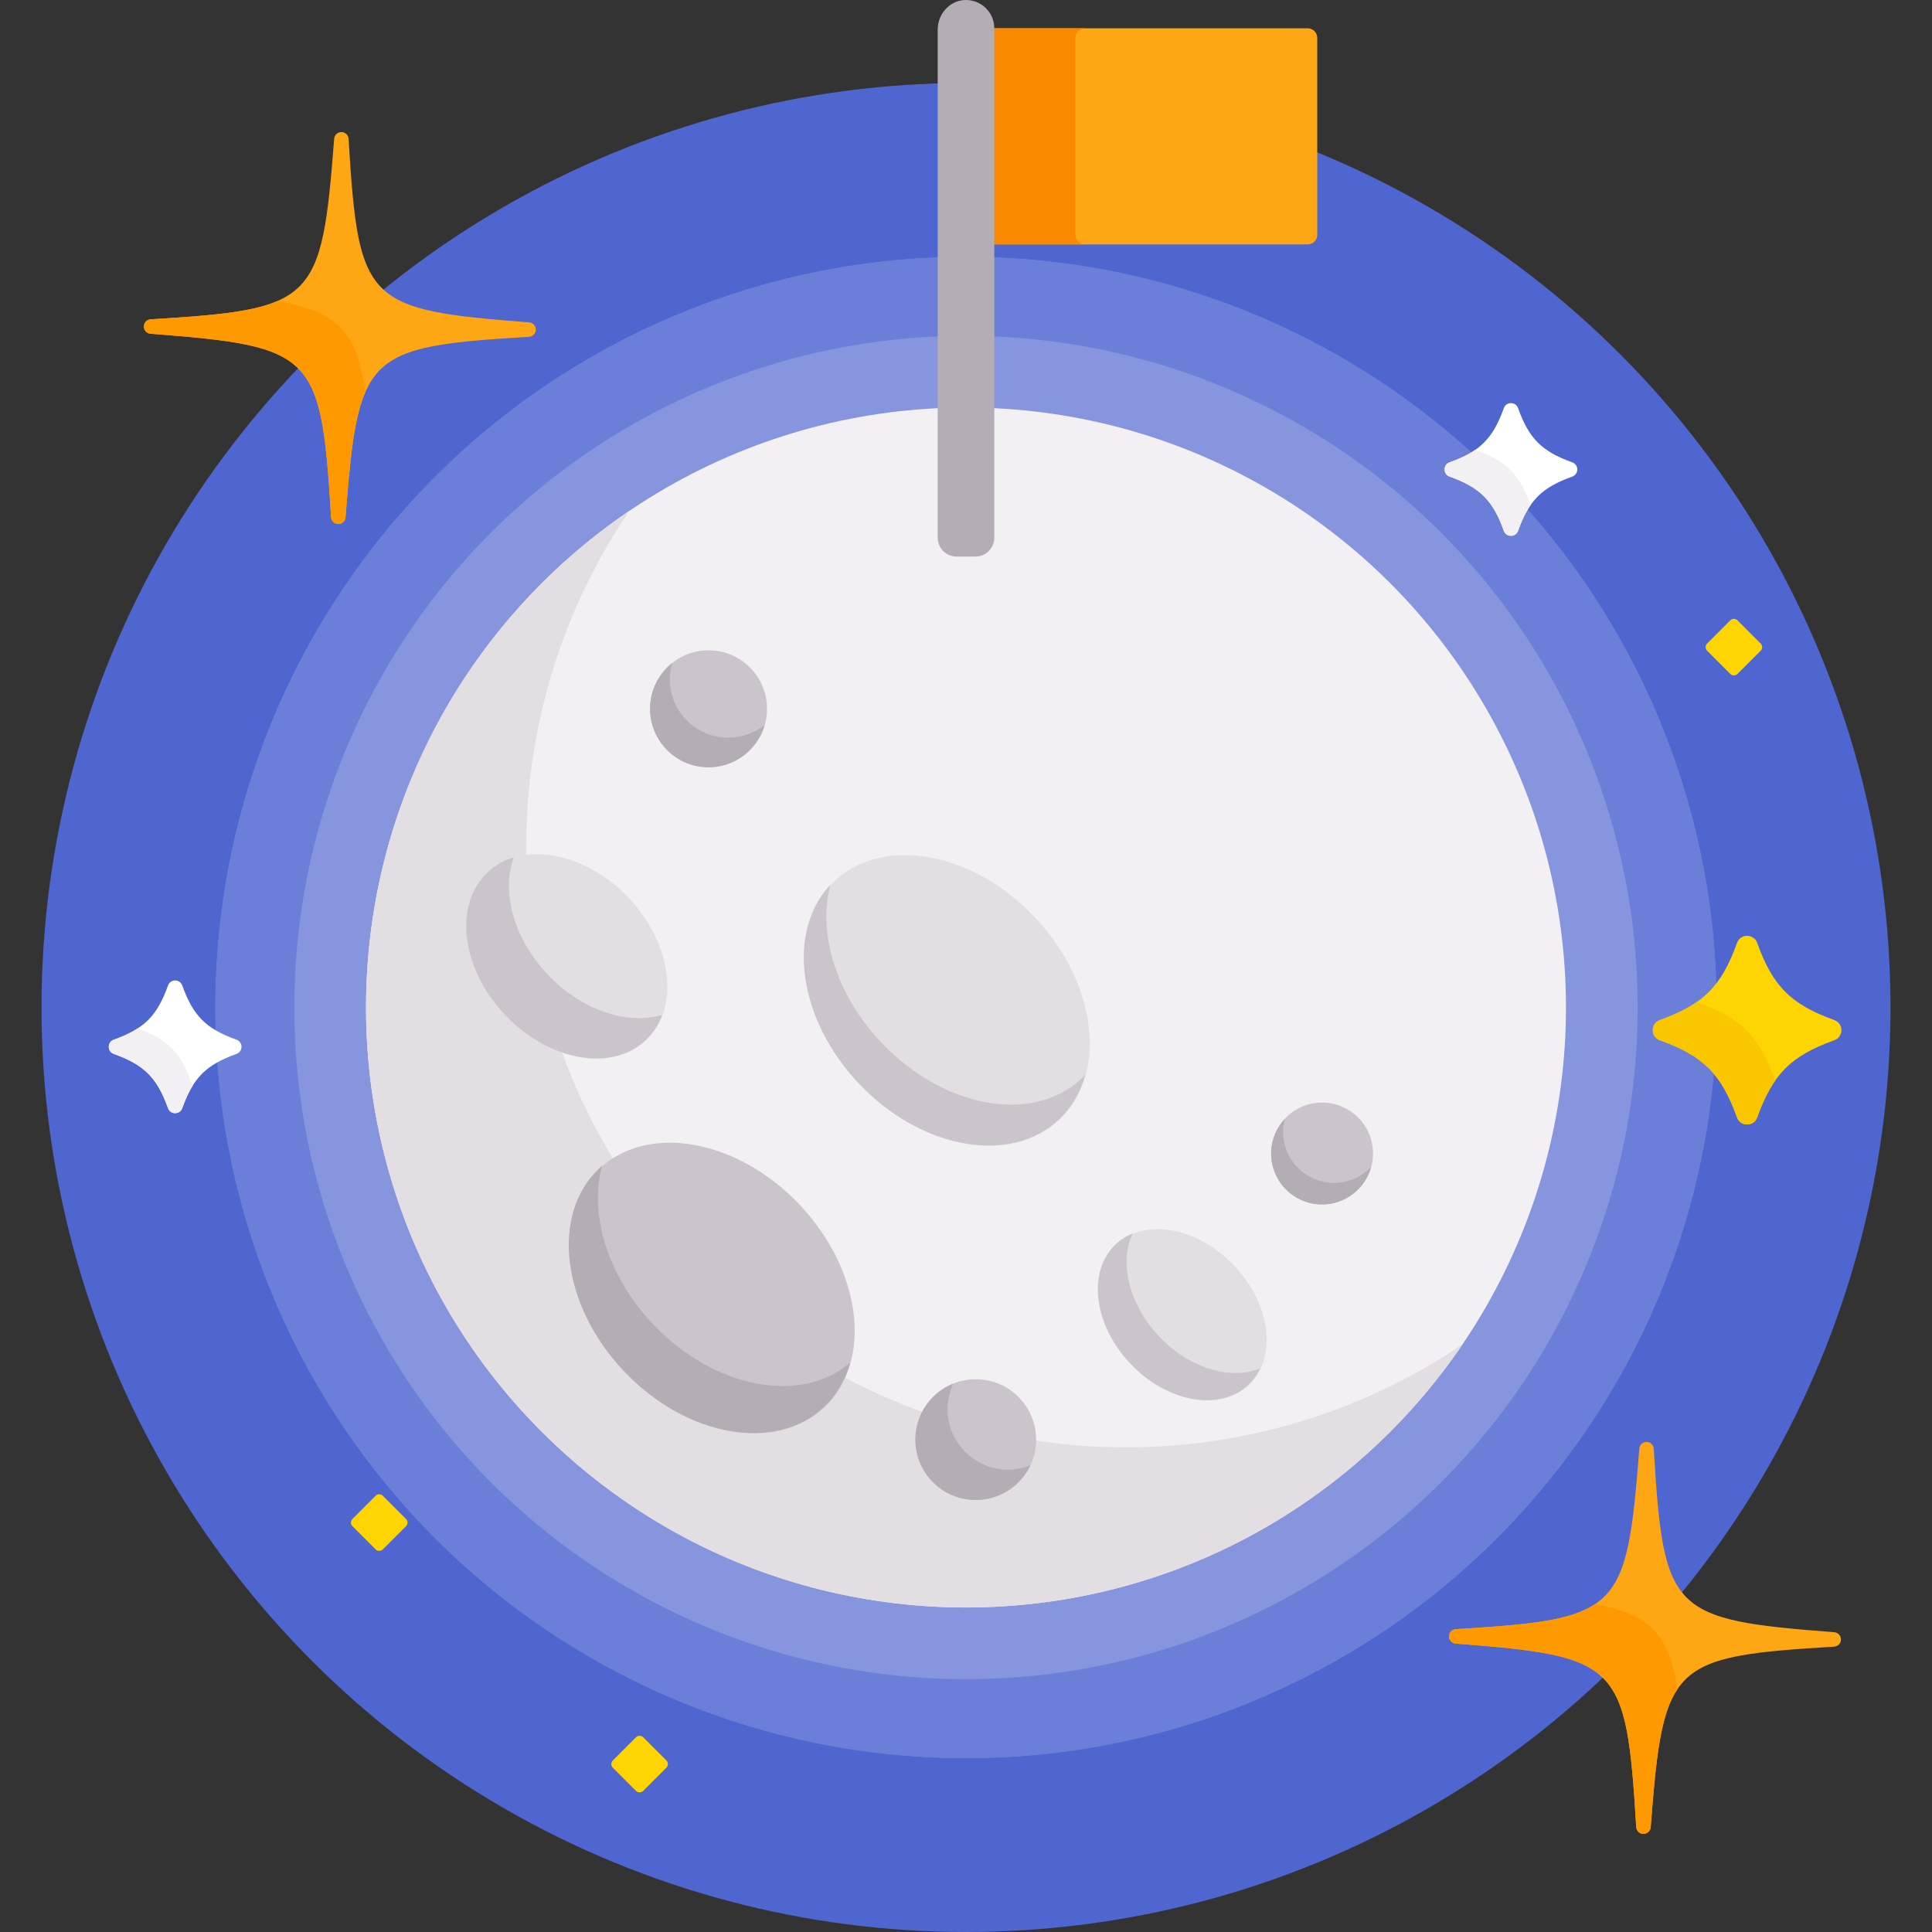
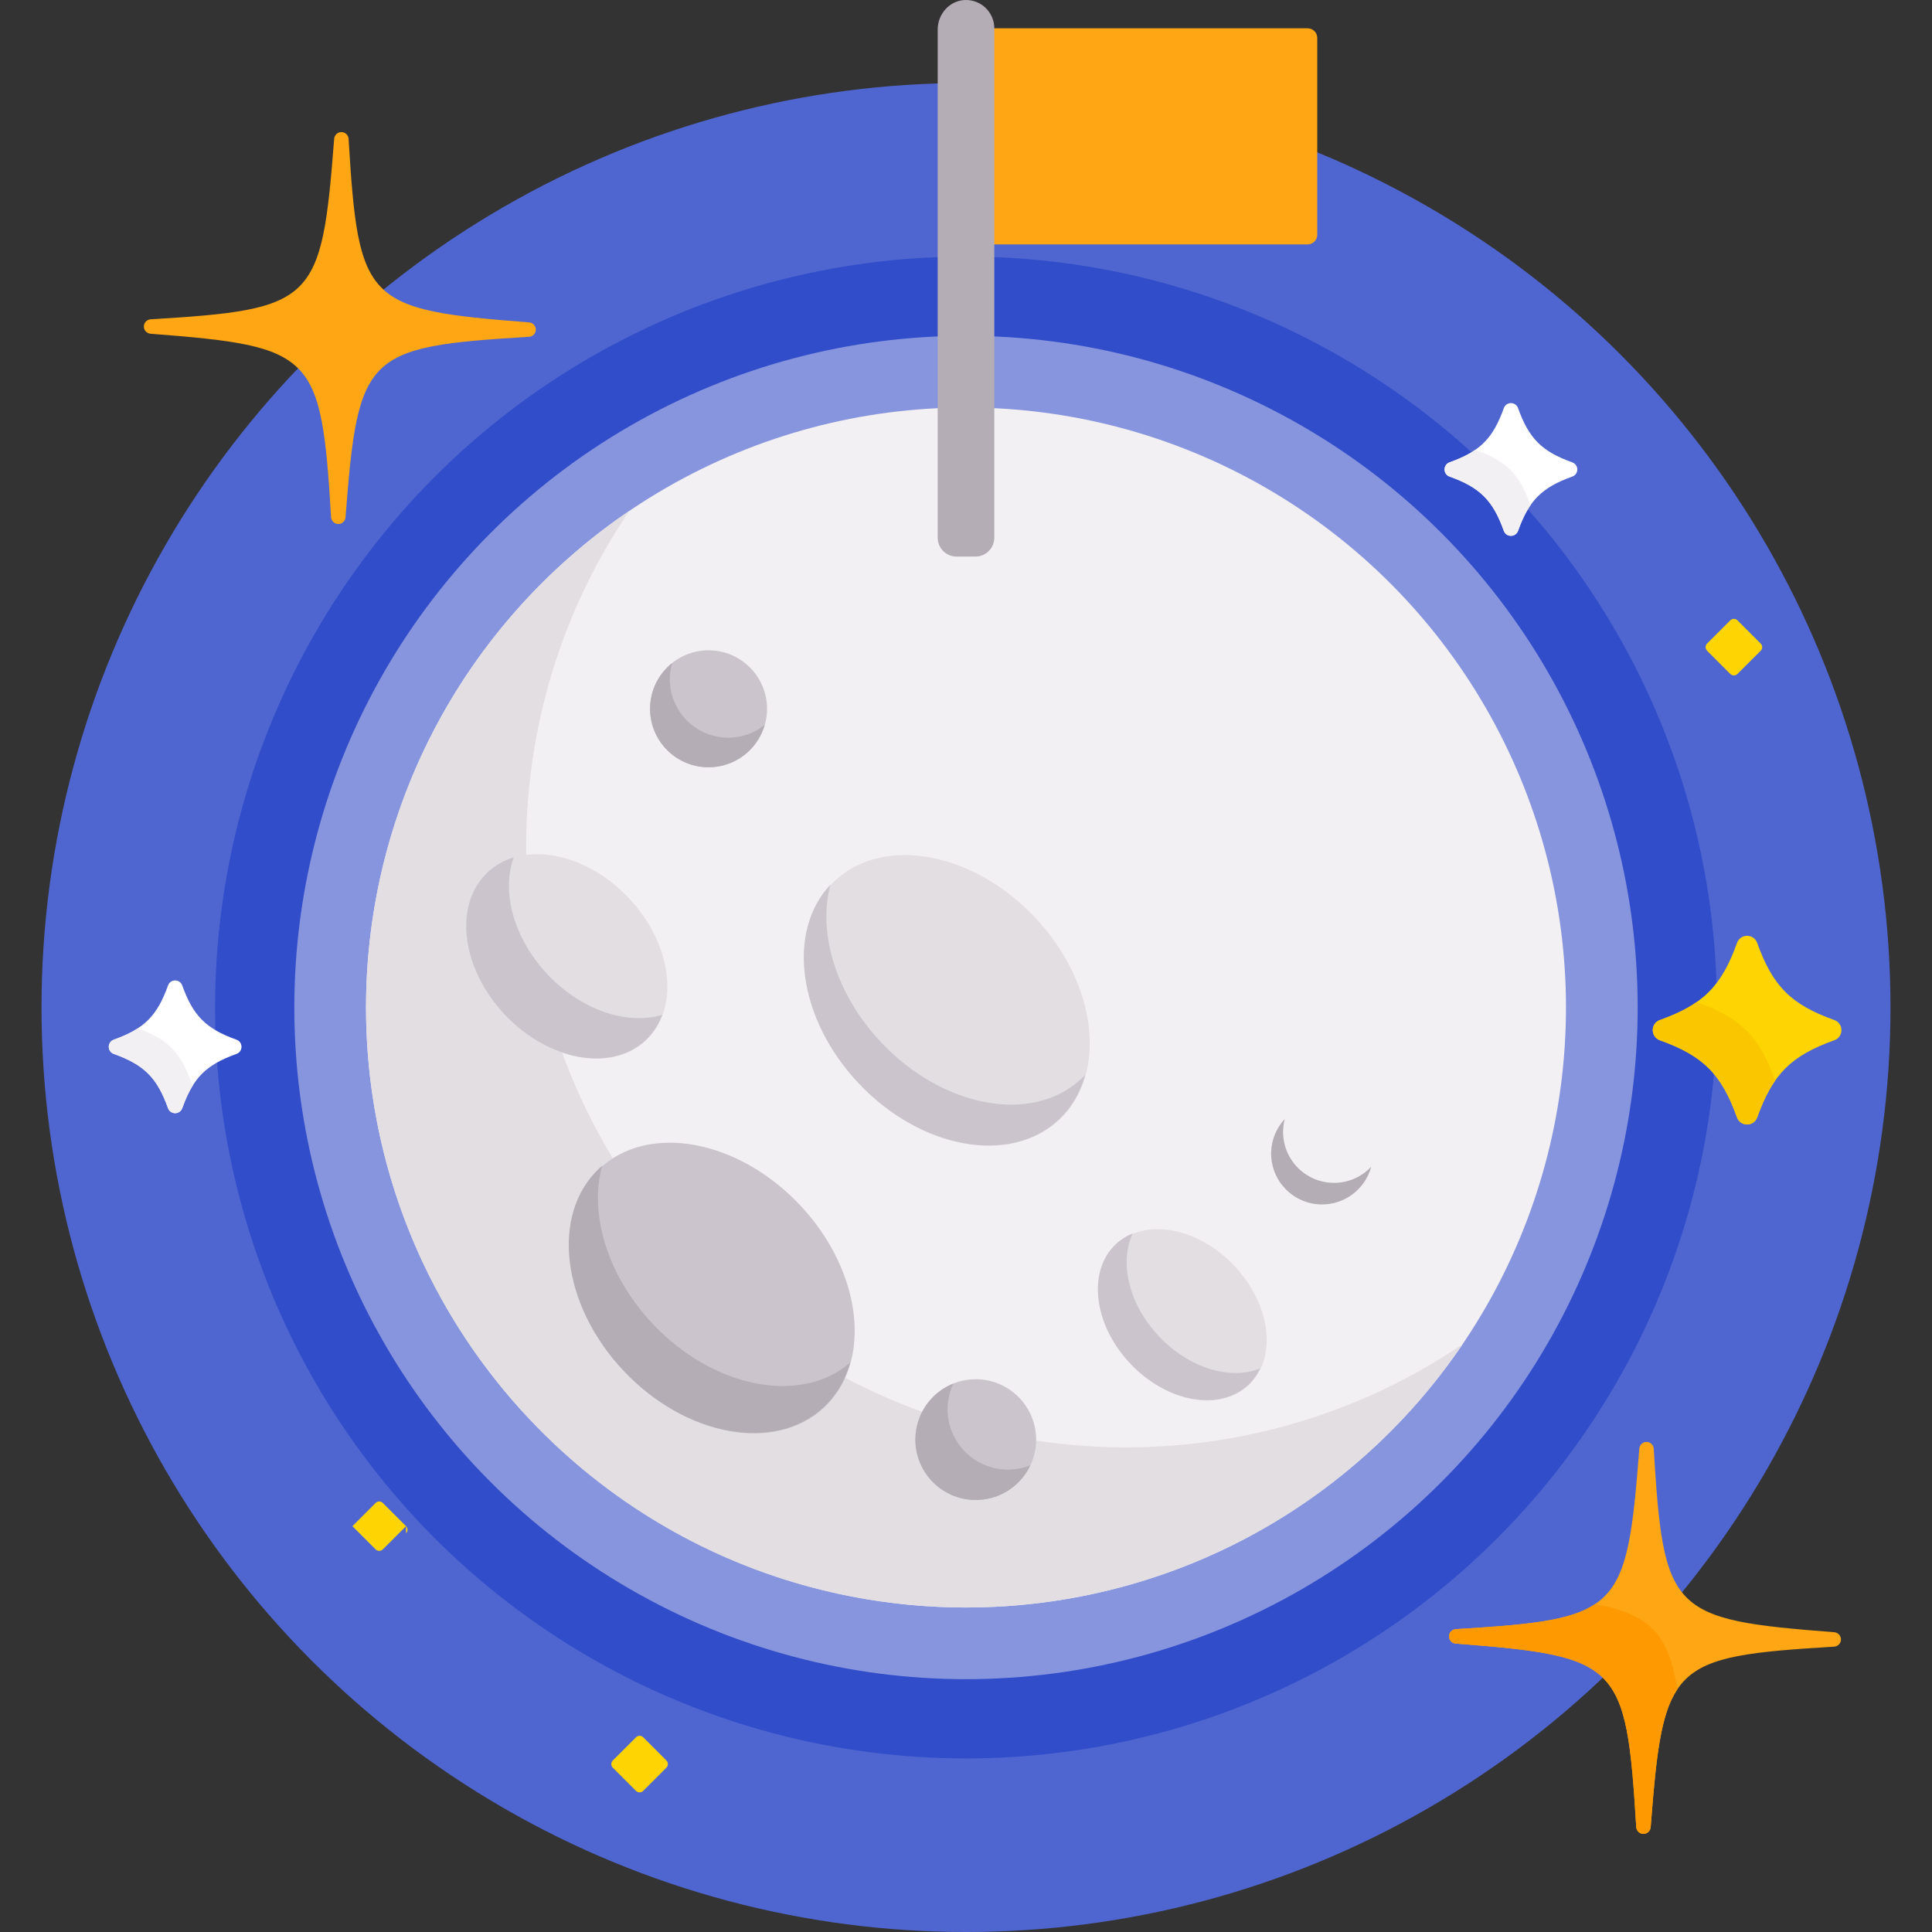
<svg xmlns="http://www.w3.org/2000/svg" id="Capa_1" enable-background="new 0 0 512 512" height="512" viewBox="0 0 512 512" width="512">
  <rect x="0" y="0" width="512" height="512" fill="#333333" stroke="none" />
  <g>
    <g>
      <g>
        <circle cx="256" cy="267" fill="#4f66d0" r="245" />
      </g>
    </g>
    <circle cx="256" cy="267" fill="#314dc9" r="199" />
-     <circle cx="256" cy="267" fill="#6c7fd8" r="199" />
    <circle cx="256" cy="267" fill="#8795de" r="178" />
    <circle cx="256" cy="267" fill="#f3f0f3" r="159" />
    <path d="m185.996 337.004c-54.84-54.84-61.235-139.769-19.206-201.64-8.183 5.559-15.967 11.953-23.22 19.206-62.093 62.093-62.093 162.767 0 224.86s162.767 62.093 224.86 0c7.253-7.253 13.647-15.038 19.206-23.22-61.871 42.028-146.799 35.634-201.64-19.206z" fill="#e2dee2" />
    <ellipse cx="150.167" cy="253.408" fill="#e2dee2" rx="22.546" ry="30.546" transform="matrix(.728 -.686 .686 .728 -132.922 172.008)" />
    <path d="m145.081 258.202c-9.031-9.581-12.252-21.963-8.925-30.998-2.593.784-4.952 2.101-6.941 3.976-9.061 8.541-7.026 25.416 4.546 37.692 11.571 12.276 28.297 15.304 37.358 6.763 1.989-1.875 3.443-4.152 4.379-6.694-9.216 2.789-21.386-1.158-30.417-10.739z" fill="#cbc4cc" />
    <ellipse cx="313.245" cy="348.362" fill="#e2dee2" rx="18.895" ry="25.6" transform="matrix(.728 -.686 .686 .728 -153.644 309.722)" />
    <path d="m307.126 354.13c-8.006-8.494-10.559-19.612-6.934-27.26-1.658.669-3.181 1.616-4.505 2.864-7.594 7.158-5.888 21.301 3.809 31.589 9.698 10.288 23.715 12.826 31.309 5.668 1.324-1.248 2.359-2.713 3.125-4.328-7.85 3.165-18.797-.039-26.804-8.533z" fill="#cbc4cc" />
    <ellipse cx="188.569" cy="341.255" fill="#cbc4cc" rx="32.057" ry="43.431" transform="matrix(.728 -.686 .686 .728 -182.721 222.27)" />
    <path d="m172.958 350.81c-12.116-12.854-16.868-29.25-13.391-41.853-.264.228-.532.452-.787.693-12.883 12.144-9.99 36.138 6.463 53.592 16.453 17.455 40.234 21.76 53.117 9.616 3.396-3.201 5.684-7.229 6.928-11.74-13.045 11.265-36.205 6.801-52.33-10.308z" fill="#b5adb6" />
    <ellipse cx="250.847" cy="265.061" fill="#e2dee2" rx="32.057" ry="43.431" transform="matrix(.728 -.686 .686 .728 -113.499 244.239)" />
    <path d="m286.614 285.838c-12.883 12.144-36.665 7.838-53.117-9.617-12.095-12.832-16.851-29.192-13.41-41.786-11.748 12.416-8.591 35.614 7.432 52.614 16.453 17.455 40.234 21.76 53.117 9.617 3.412-3.216 5.707-7.269 6.947-11.806-.314.332-.633.661-.969.978z" fill="#cbc4cc" />
    <circle cx="258.583" cy="381.513" fill="#cbc4cc" r="16" />
    <path d="m266.648 389.459c-8.833-.261-15.781-7.633-15.52-16.466.067-2.266.608-4.405 1.516-6.333-5.732 2.296-9.86 7.815-10.054 14.381-.261 8.833 6.688 16.205 15.52 16.466 6.566.194 12.319-3.6 14.95-9.187-1.979.792-4.146 1.206-6.412 1.139z" fill="#b5adb6" />
    <circle cx="187.773" cy="187.837" fill="#cbc4cc" r="15.5" />
-     <circle cx="350.363" cy="305.691" fill="#cbc4cc" r="13.5" />
    <path d="m353.134 313.46c-7.453-.22-13.316-6.44-13.095-13.893.031-1.048.187-2.062.443-3.034-2.147 2.309-3.513 5.36-3.613 8.76-.22 7.453 5.643 13.673 13.095 13.893 6.385.189 11.852-4.092 13.43-10.008-2.556 2.734-6.225 4.401-10.26 4.282z" fill="#b5adb6" />
    <path d="m416.662 126.302c-8.054 2.885-11.475 6.306-14.36 14.36-.639 1.784-3.138 1.784-3.777 0-2.885-8.054-6.306-11.475-14.36-14.36-1.784-.639-1.784-3.138 0-3.777 8.054-2.885 11.475-6.306 14.36-14.36.639-1.784 3.138-1.784 3.777 0 2.885 8.054 6.306 11.475 14.36 14.36 1.784.639 1.784 3.138 0 3.777z" fill="#fff" />
    <g>
      <path d="m405.524 133.662c-2.885-8.054-6.306-11.475-14.36-14.36-.073-.026-.125-.073-.193-.105-1.838 1.281-4.045 2.339-6.807 3.328-1.784.639-1.784 3.138 0 3.777 8.054 2.885 11.475 6.306 14.36 14.36.639 1.784 3.138 1.784 3.777 0 .989-2.762 2.047-4.97 3.328-6.807-.032-.068-.078-.12-.105-.193z" fill="#f3f0f3" />
    </g>
    <g>
      <path d="m62.662 279.302c-8.054 2.885-11.475 6.306-14.36 14.36-.639 1.784-3.138 1.784-3.777 0-2.885-8.054-6.306-11.475-14.36-14.36-1.784-.639-1.784-3.138 0-3.777 8.054-2.885 11.475-6.306 14.36-14.36.639-1.784 3.138-1.784 3.777 0 2.885 8.054 6.306 11.475 14.36 14.36 1.784.639 1.784 3.138 0 3.777z" fill="#fff" />
      <g>
        <path d="m50.698 286.836c-2.866-8.001-6.267-11.43-14.208-14.303-1.739 1.133-3.805 2.089-6.326 2.992-1.784.639-1.784 3.138 0 3.777 8.054 2.885 11.475 6.306 14.36 14.36.639 1.784 3.138 1.784 3.777 0 .867-2.419 1.785-4.414 2.859-6.108-.189-.198-.356-.425-.462-.718z" fill="#f3f0f3" />
      </g>
    </g>
    <path d="m486.098 275.685c-11.449 4.101-16.312 8.964-20.413 20.413-.908 2.536-4.461 2.536-5.369 0-4.101-11.449-8.964-16.312-20.413-20.413-2.536-.908-2.536-4.461 0-5.369 11.449-4.101 16.312-8.964 20.413-20.413.908-2.536 4.461-2.536 5.369 0 4.101 11.449 8.964 16.312 20.413 20.413 2.536.908 2.536 4.46 0 5.369z" fill="#fed402" />
    <g>
      <path d="m470.315 286.098c-4.101-11.449-8.964-16.312-20.413-20.413-.101-.036-.191-.083-.284-.127-2.62 1.833-5.77 3.345-9.716 4.758-2.536.908-2.536 4.461 0 5.369 11.449 4.101 16.312 8.964 20.413 20.413.908 2.536 4.461 2.536 5.369 0 1.413-3.946 2.925-7.096 4.758-9.716-.043-.093-.09-.183-.127-.284z" fill="#fac600" />
    </g>
    <path d="m89.641 138.877c-1.007-.008-1.836-.794-1.897-1.8-2.647-43.464-4.436-45.282-47.851-48.633-1.004-.077-1.777-.919-1.769-1.926s.794-1.836 1.8-1.897c43.464-2.647 45.282-4.436 48.633-47.851.077-1.004.919-1.777 1.926-1.769s1.836.794 1.897 1.8c2.647 43.464 4.436 45.282 47.851 48.633 1.004.077 1.777.919 1.769 1.926s-.794 1.836-1.8 1.897c-43.464 2.647-45.282 4.436-48.633 47.851-.077 1.004-.919 1.777-1.926 1.769z" fill="#fea613" />
    <g>
-       <path d="m73.43 79.804c-6.864 2.958-17.283 3.828-33.506 4.816-1.006.061-1.792.891-1.8 1.897-.008 1.007.765 1.849 1.769 1.926 43.415 3.351 45.204 5.169 47.851 48.633.061 1.006.89 1.792 1.897 1.8s1.849-.765 1.926-1.769c1.235-16.005 2.265-26.348 5.247-33.167-2.39-16.168-7.454-21.438-23.384-24.136z" fill="#fe9901" />
-     </g>
+       </g>
    <path d="m435.517 486c-1.007-.008-1.836-.794-1.897-1.8-2.647-43.464-4.436-45.282-47.851-48.633-1.005-.077-1.777-.919-1.769-1.926s.794-1.836 1.8-1.897c43.464-2.647 45.282-4.436 48.633-47.851.077-1.005.919-1.777 1.926-1.769s1.836.794 1.897 1.8c2.647 43.464 4.436 45.282 47.851 48.633 1.005.077 1.777.919 1.769 1.926s-.794 1.836-1.8 1.897c-43.464 2.647-45.282 4.436-48.633 47.851-.077 1.004-.919 1.777-1.926 1.769z" fill="#fea613" />
    <g>
      <path d="m422.697 425.102c-6.673 4.472-17.737 5.475-36.896 6.642-1.006.061-1.792.891-1.8 1.897-.008 1.007.765 1.849 1.769 1.926 43.415 3.351 45.204 5.169 47.851 48.633.061 1.006.891 1.792 1.897 1.8 1.007.008 1.849-.765 1.926-1.769 1.462-18.942 2.633-29.958 7.098-36.581-2.404-14.673-7.394-19.861-21.845-22.548z" fill="#fe9901" />
    </g>
    <g fill="#fed402">
-       <path d="m107.607 404.449-6.157 6.157c-.524.524-1.374.524-1.899 0l-6.157-6.157c-.524-.524-.524-1.375 0-1.899l6.157-6.157c.524-.524 1.375-.524 1.899 0l6.157 6.157c.524.525.524 1.375 0 1.899z" />
+       <path d="m107.607 404.449-6.157 6.157c-.524.524-1.374.524-1.899 0l-6.157-6.157l6.157-6.157c.524-.524 1.375-.524 1.899 0l6.157 6.157c.524.525.524 1.375 0 1.899z" />
      <path d="m176.607 468.449-6.157 6.157c-.524.524-1.375.524-1.899 0l-6.157-6.157c-.524-.524-.524-1.375 0-1.899l6.157-6.157c.524-.524 1.375-.524 1.899 0l6.157 6.157c.524.525.524 1.375 0 1.899z" />
      <path d="m466.607 172.449-6.157 6.157c-.524.524-1.375.524-1.899 0l-6.157-6.157c-.524-.524-.524-1.375 0-1.899l6.157-6.157c.524-.524 1.375-.524 1.899 0l6.157 6.157c.524.525.524 1.375 0 1.899z" />
    </g>
    <g>
      <g>
        <path d="m346.542 64.773h-86.545c-1.406 0-2.545-1.14-2.545-2.545v-52.183c0-1.406 1.14-2.545 2.545-2.545h86.545c1.406 0 2.545 1.14 2.545 2.545v52.182c.001 1.406-1.139 2.546-2.545 2.546z" fill="#fea613" />
      </g>
-       <path d="m285 62.227v-52.182c0-1.406 1.14-2.545 2.545-2.545h-27.549c-1.406 0-2.545 1.14-2.545 2.545v52.182c0 1.406 1.14 2.545 2.545 2.545h27.549c-1.405.001-2.545-1.139-2.545-2.545z" fill="#fb8801" />
      <path d="m255.77.003c-4.105.123-7.27 3.704-7.27 7.811v134.686c0 2.761 2.239 5 5 5h5c2.761 0 5-2.239 5-5v-135c0-4.218-3.482-7.623-7.73-7.497z" fill="#b5adb6" />
    </g>
    <path d="m192.549 195.482c-8.557-.253-15.288-7.394-15.035-15.951.039-1.324.261-2.596.609-3.813-3.441 2.743-5.703 6.919-5.843 11.662-.253 8.557 6.479 15.698 15.035 15.951 7.233.214 13.437-4.571 15.342-11.222-2.767 2.204-6.294 3.485-10.108 3.373z" fill="#b5adb6" />
  </g>
</svg>